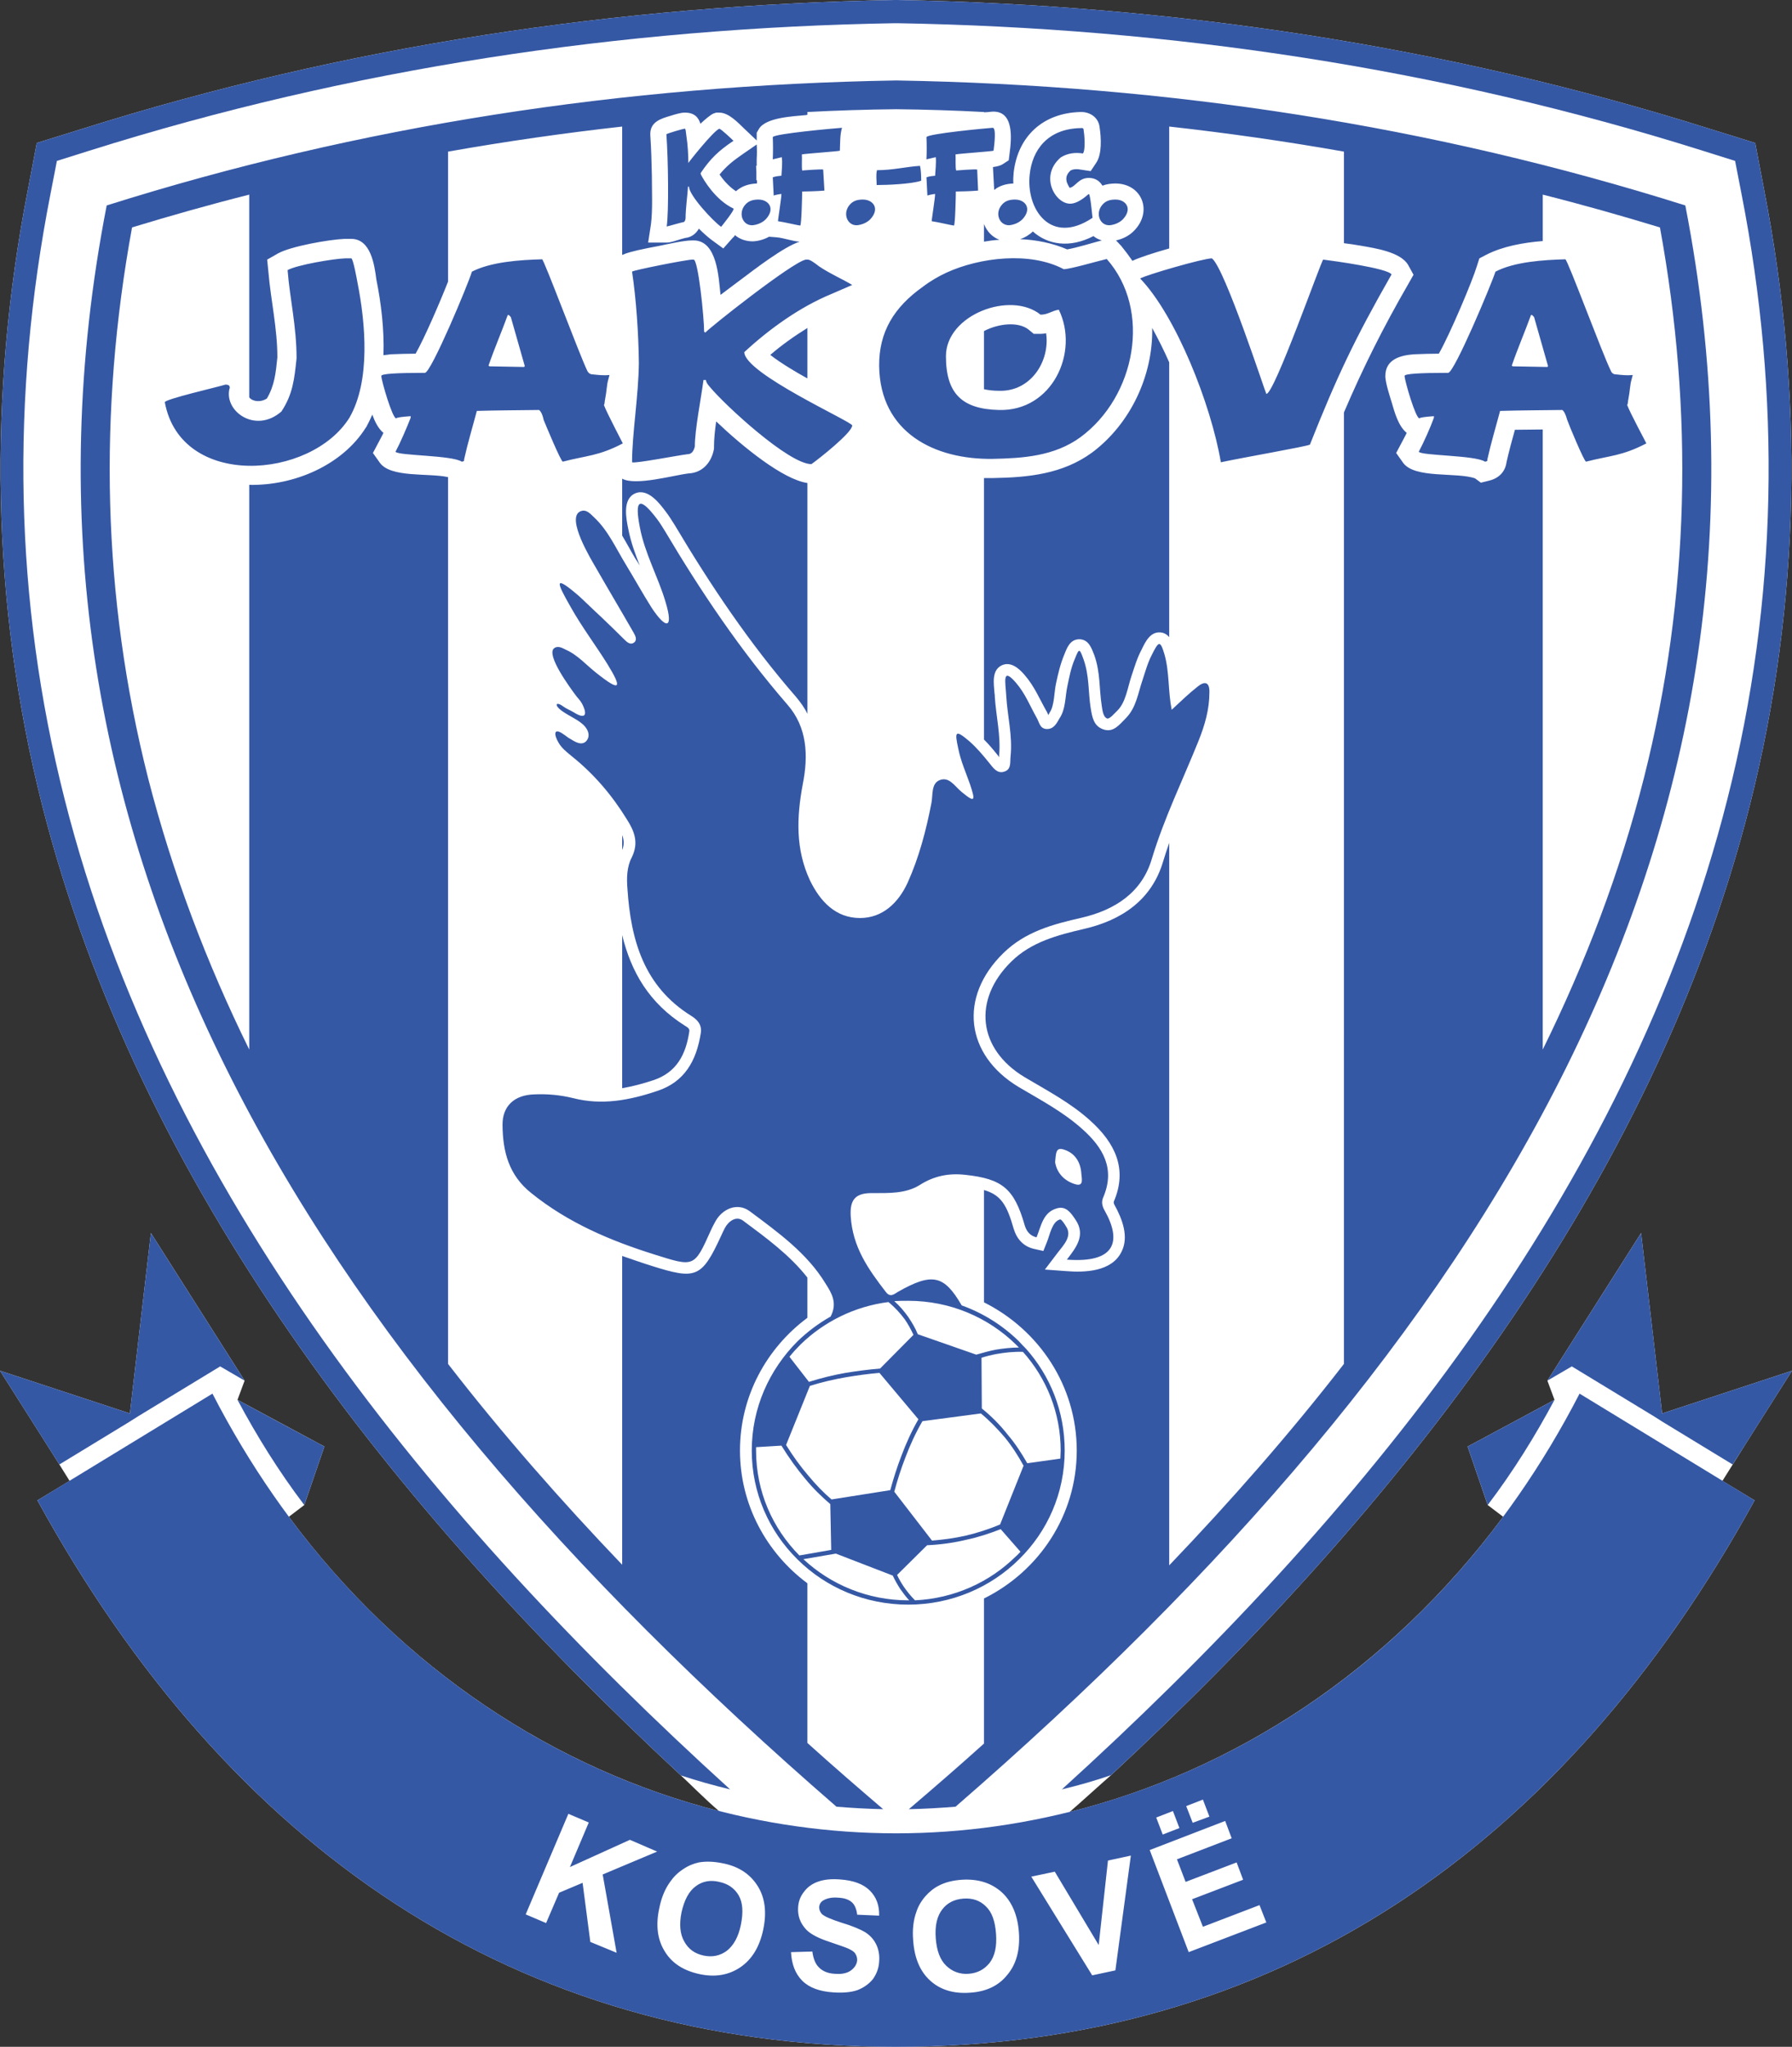
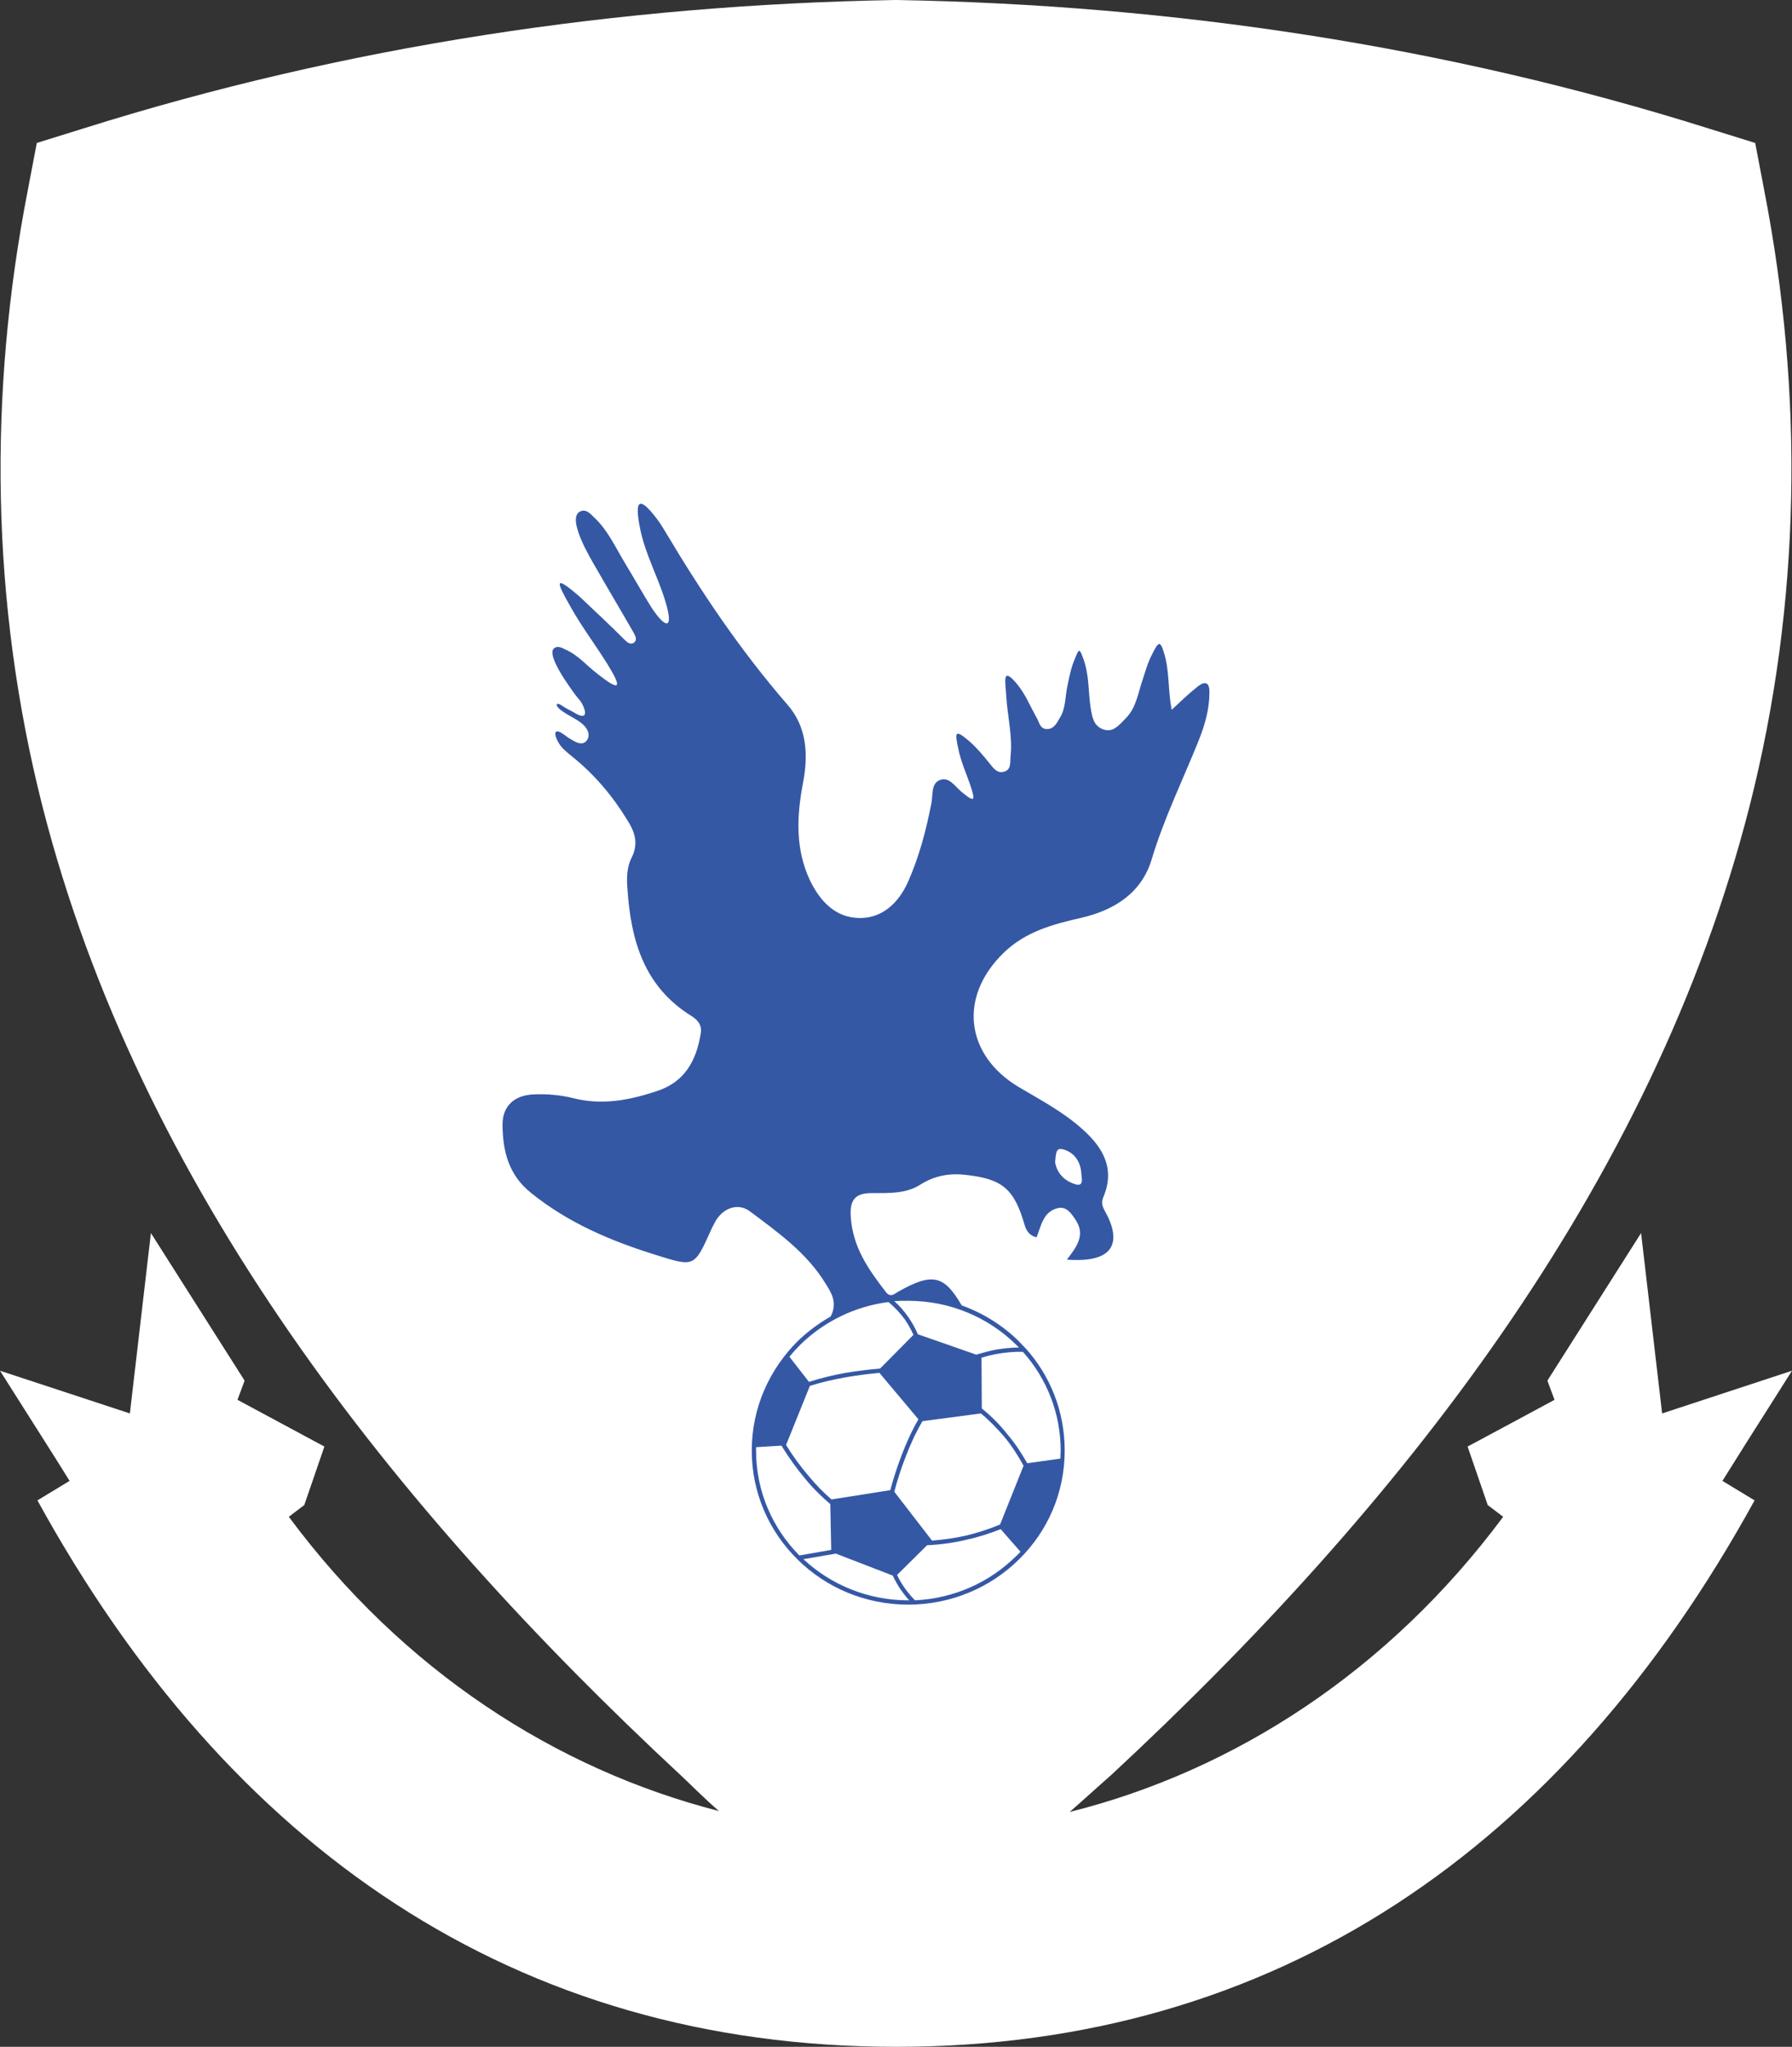
<svg xmlns="http://www.w3.org/2000/svg" version="1.1" id="Layer_1" x="0px" y="0px" width="275px" height="313.913px" viewBox="-27.75 -31.707 275 313.913" enable-background="new -27.75 -31.707 275 313.913" xml:space="preserve">
  <rect x="-27.75" y="-31.707" width="275" height="313.913" fill="#333333" stroke="none" />
  <g>
    <path fill-rule="evenodd" clip-rule="evenodd" fill="#FFFFFF" d="M9.787,180.036l-14.379-22.637l-3.227,27.667l-19.931-6.55   l7.071,11.151l2.041,3.228l1.566,2.517l-4.936,2.988l0,0c29.327,53.339,73.365,83.806,131.781,83.806   c58.37,0,102.408-30.467,131.736-83.806l-4.937-2.988l3.607-5.744l0,0l7.07-11.151l-19.931,6.55l-3.228-27.667l-14.378,22.637   l1.092,2.942c-4.414,2.372-8.876,4.792-13.336,7.166c1.045,2.988,2.041,5.979,3.085,8.969l2.373,1.803   c-17.606,23.68-41.285,38.961-66.531,45.271c1.28-1.091,4.935-4.413,6.358-5.647c44.085-40.905,83.141-90.164,98.041-148.818   c7.831-30.987,8.305-62.924,2.184-94.292l-1.376-7.213l-7.023-2.182c-40.385-12.718-82.335-18.982-124.618-19.741h-0.189h-0.235   C67.254-30.948,25.305-24.683-15.08-11.965l-7.023,2.182l-1.376,7.213c-6.122,31.368-5.647,63.305,2.183,94.292   c14.901,58.654,53.956,107.913,98.042,148.866c0.901,0.808,3.654,3.606,5.836,5.457c-25.056-6.405-48.546-21.592-66.009-45.129   l2.373-1.803c1.044-2.99,2.04-5.98,3.084-8.969l-13.334-7.166l0,0L9.787,180.036z" />
    <path fill-rule="evenodd" clip-rule="evenodd" fill="#3558A5" d="M121.115,88.591c-0.616-1.756-1.424-3.559-1.803-5.458   c-0.569-2.609-0.521-3.036,1.661-1.186c1.185,1.043,2.183,2.23,3.132,3.417c0.569,0.711,1.186,1.614,2.23,1.28   c1.14-0.332,0.9-1.422,0.995-2.325c0.334-3.133-0.474-6.121-0.663-9.301c-0.096-1.993-0.712-4.557,1.471-2.041   c1.472,1.708,2.183,3.606,3.18,5.362c0.427,0.711,0.475,1.661,1.47,1.756c1.14,0.095,1.614-0.855,2.042-1.613   c0.996-1.472,0.854-3.322,1.233-5.031c0.286-1.329,0.522-2.706,1.139-4.128c0.664-1.661,0.712-1.614,1.329,0.095   c0.901,2.515,0.712,5.078,1.091,7.45c0.237,1.471,0.476,2.753,1.898,3.274c1.566,0.569,2.469-0.665,3.464-1.661   c1.661-1.661,1.898-3.891,2.611-5.932c0.427-1.282,0.758-2.563,1.424-3.845c1.043-2.087,1.28-2.277,1.945,0   c0.759,2.706,0.521,5.552,1.091,8.447c1.424-1.329,2.658-2.514,3.987-3.559c1.043-0.853,1.851-0.758,1.803,0.903   c0,2.609-0.713,5.029-1.661,7.402c-2.421,6.026-5.268,11.815-7.165,18.08c-1.519,5.22-5.696,7.877-10.772,9.063   c-4.414,0.998-8.685,2.135-12.054,5.458c-6.834,6.691-5.838,15.565,2.372,20.501c3.37,1.993,6.881,3.844,9.824,6.5   c3.131,2.801,5.028,6.028,3.178,10.393c-0.332,0.712-0.189,1.377,0.191,2.041c2.657,4.698,1.709,8.115-5.79,7.545   c1.424-1.851,2.942-3.749,1.329-6.121c-0.664-0.997-1.425-2.135-2.801-1.756c-2.183,0.568-2.467,2.706-3.179,4.461   c-0.997-0.238-1.519-0.902-1.803-1.803c-1.613-5.648-3.417-7.167-9.113-7.783c-2.514-0.285-4.791,0.142-7.021,1.565   c-2.137,1.329-4.746,1.234-7.166,1.234c-2.61-0.047-3.56,0.901-3.417,3.512c0.284,4.745,2.657,8.114,5.41,11.673   c0.665,0.855,1.235,0.332,1.85-0.047c5.269-2.988,7.073-2.563,9.777,2.088c3.322,1.187,6.313,3.085,8.779,5.506   c0.332,0.379,0.665,0.711,0.997,1.043v0.048l0,0h0.048c3.748,4.175,5.979,9.634,5.979,15.66c0,6.549-2.657,12.433-7.023,16.703   c-4.318,4.271-10.346,6.929-16.988,6.929c-6.597,0-12.624-2.609-16.989-6.929l-0.047-0.048l0,0l0,0l0,0l0,0l0,0l0,0   c-4.318-4.27-6.976-10.153-6.976-16.655c0-6.55,2.705-12.434,7.023-16.751c1.519-1.472,3.227-2.753,5.078-3.798   c1.091-2.088,0.143-3.606-0.759-5.028c-2.847-4.699-7.308-7.879-11.626-11.106c-1.898-1.424-4.319-0.427-5.41,1.756   c-0.238,0.429-0.427,0.808-0.617,1.234c-2.515,5.6-2.515,5.553-8.542,3.654c-6.833-2.135-13.335-4.889-18.981-9.443   c-3.464-2.753-4.366-6.359-4.414-10.393c-0.047-2.99,1.851-4.651,4.84-4.746c2.041-0.095,4.034,0.095,5.979,0.569   c4.413,1.14,8.684,0.333,12.908-1.091c4.223-1.376,6.026-4.651,6.691-8.826c0.237-1.377-0.569-2.135-1.471-2.705   c-7.261-4.509-9.254-11.627-9.776-19.456c-0.142-1.661-0.095-3.417,0.665-4.841c1.091-2.23,0.428-3.986-0.759-5.836   c-2.277-3.702-5.03-6.929-8.399-9.634c-0.807-0.664-1.613-1.282-2.087-2.135c-0.665-1.092-0.854-2.42,0.758-1.282   c0.38,0.237,0.665,0.523,1.045,0.713c0.758,0.474,1.756,1.09,2.467,0.332c0.807-0.95,0.047-2.135-0.711-2.706   c-0.854-0.711-1.852-1.09-2.943-1.851c-1.328-0.901-1.091-1.614,0.095-0.759c0.428,0.332,1.14,0.617,1.614,0.901   c1.708,1.092,2.231,0.523,1.282-1.327c-0.285-0.523-0.712-0.903-1.045-1.377c-0.664-0.902-4.555-6.123-3.226-7.118   c0.569-0.427,1.233-0.047,1.803,0.237c1.898,0.854,3.179,2.419,4.792,3.654c3.654,2.896,3.844,2.23,1.566-1.471   c-1.803-2.894-3.891-5.647-5.6-8.685c-2.136-3.749-2.848-5.268,1.328-1.661c1.187,1.092,2.278,2.184,3.37,3.18   c1.186,1.14,2.373,2.277,3.559,3.464c0.379,0.379,0.902,0.808,1.424,0.427c0.569-0.427,0.19-1.09-0.047-1.519   c-1.899-3.321-3.892-6.643-5.79-9.965c-0.712-1.234-4.603-7.592-2.42-8.637c0.949-0.427,1.566,0.379,2.136,0.901   c2.183,2.042,3.369,4.793,4.887,7.262c1.33,2.183,2.563,4.413,3.939,6.595c2.23,3.37,3.417,3.322,2.135-0.901   c-1.139-3.843-3.18-7.402-3.938-11.438c-0.807-4.128-0.143-4.934,2.657-1.232c0.427,0.569,0.807,1.185,1.187,1.803   c5.552,9.348,11.626,18.364,18.792,26.622c3.085,3.512,3.228,7.876,2.373,12.196c-0.949,5.076-1.139,9.965,1.091,14.758   c1.566,3.228,3.939,5.789,7.688,5.789c3.464,0,5.885-2.325,7.307-5.41c1.756-3.891,2.849-8.066,3.656-12.243   c0.236-1.234-0.048-2.894,1.185-3.464c1.52-0.664,2.374,0.902,3.417,1.756C121.969,91.533,121.922,91.059,121.115,88.591   L121.115,88.591z M109.488,167.84c0.855,0.759,1.519,1.566,2.137,2.42c0.569,0.854,1.091,1.708,1.47,2.658l8.969,3.132   c0.998-0.284,1.995-0.57,2.99-0.76c1.14-0.189,2.372-0.332,3.56-0.332c-0.143-0.143-0.285-0.284-0.475-0.475   c-4.225-4.129-10.061-6.691-16.514-6.691C110.912,167.792,110.201,167.792,109.488,167.84L109.488,167.84z M129.231,175.622   c-1.377-0.048-2.754,0.095-4.083,0.333c-0.758,0.143-1.519,0.332-2.277,0.569l0.048,7.781c1.472,1.188,2.801,2.517,3.985,4.035   c1.14,1.327,2.088,2.799,2.99,4.365l5.078-0.711c0-0.381,0.048-0.808,0.048-1.234C135.021,184.972,132.838,179.656,129.231,175.622   L129.231,175.622z M128.85,206.278l-3.035-3.464c-1.709,0.664-3.417,1.232-5.221,1.613c-1.945,0.475-3.987,0.759-6.075,0.854   l-4.602,4.557c0.284,0.616,0.616,1.186,0.995,1.756c0.521,0.759,1.093,1.471,1.756,2.135c6.028-0.284,11.485-2.801,15.471-6.738   C128.376,206.8,128.613,206.516,128.85,206.278L128.85,206.278z M111.768,213.729c-0.476-0.521-0.95-1.14-1.377-1.756   c-0.428-0.663-0.808-1.329-1.139-2.04l-8.731-3.369l-4.983,0.853c4.176,3.894,9.871,6.313,16.088,6.313H111.768L111.768,213.729z    M94.92,206.848l4.888-0.854l-0.143-7.023c-1.329-1.14-2.657-2.421-3.892-3.939c-1.233-1.471-2.468-3.179-3.606-5.029l-3.891,0.237   c0,0.189,0,0.332,0,0.521C88.277,197.025,90.792,202.672,94.92,206.848L94.92,206.848z M93.402,176.382l2.989,3.844   c1.803-0.569,3.701-1.045,5.599-1.377c1.756-0.284,3.512-0.521,5.315-0.663l5.126-5.173c-0.38-0.808-0.807-1.614-1.33-2.372   c-0.711-0.95-1.519-1.851-2.514-2.658c-5.22,0.665-9.918,3.037-13.478,6.501C94.494,175.101,93.924,175.717,93.402,176.382   L93.402,176.382z M96.534,180.842l-3.654,9.063c1.091,1.756,2.23,3.322,3.417,4.699c1.139,1.376,2.325,2.61,3.559,3.653   l9.016-1.424c0.476-1.756,1.045-3.559,1.708-5.268c0.712-1.898,1.566-3.796,2.609-5.6l-5.979-7.118   c-1.708,0.143-3.417,0.38-5.125,0.666C100.188,179.846,98.337,180.272,96.534,180.842L96.534,180.842z M125.72,202.102l3.606-9.017   c-0.855-1.565-1.804-3.035-2.896-4.364c-1.14-1.33-2.325-2.563-3.654-3.654l-8.969,1.186c-1.045,1.803-1.898,3.653-2.61,5.554   c-0.664,1.708-1.235,3.464-1.709,5.267l5.791,7.498h-0.048c1.804-0.143,3.512-0.379,5.221-0.761   C122.255,203.383,124.011,202.814,125.72,202.102L125.72,202.102z M134.165,146.532L134.165,146.532   c0.284,1.709,1.472,2.943,3.228,3.417c1.187,0.285,0.854-0.949,0.808-1.566c-0.095-1.897-1.045-3.369-2.896-3.843   C134.165,144.255,134.308,145.535,134.165,146.532L134.165,146.532z" />
-     <path fill-rule="evenodd" clip-rule="evenodd" fill="#3558A5" d="M76.746,240.588C32.66,199.635-6.396,150.376-21.296,91.722   c-7.83-30.987-8.304-62.924-2.183-94.292l1.376-7.213l7.023-2.182c40.384-12.718,82.334-18.982,124.617-19.741h0.235h0.189   c42.283,0.759,84.233,7.023,124.618,19.741l7.023,2.182l1.376,7.213c6.121,31.368,5.647,63.305-2.184,94.292   c-14.9,58.654-53.956,107.913-98.041,148.818c-2.468,0.855-4.983,1.566-7.545,2.183c45.651-41.427,86.89-91.729,102.121-151.854   c7.784-30.655,8.258-61.786,2.185-92.773l-0.997-5.125l-4.983-1.566c-40.099-12.623-81.622-18.84-123.618-19.551h-0.144h-0.19   C67.586-27.436,26.064-21.219-14.036-8.596l-4.982,1.566l-0.997,5.125c-6.074,30.987-5.6,62.118,2.183,92.773   c15.233,60.125,56.471,110.427,102.123,151.854C81.728,242.106,79.213,241.396,76.746,240.588L76.746,240.588z" />
-     <path fill-rule="evenodd" clip-rule="evenodd" fill="#3558A5" d="M100.615,245.381C18.565,174.247-30.076,95.757-11.378-0.198   c38.818-12.242,79.25-18.459,121.151-19.17c41.856,0.711,82.288,6.929,121.106,19.17c18.696,95.955-29.944,174.445-111.993,245.579   c-2.374,0.19-4.746,0.332-7.166,0.38c3.844-3.274,7.734-6.645,11.531-10.062v-22.255c8.447-4.177,14.236-12.765,14.236-22.684   s-5.789-18.507-14.236-22.731v-17.227c2.61,0.761,3.512,2.279,4.556,5.933c0.475,1.566,1.472,2.704,3.084,3.085l1.471,0.332   l0.571-1.424c0.427-1.045,0.759-3.085,1.992-3.417c0.048,0,0.048,0,0.048,0c0.237,0.048,0.711,0.807,0.854,1.045   c1.045,1.518-0.38,2.894-1.282,4.081l-1.945,2.562l3.228,0.237c2.896,0.238,6.976,0.095,8.494-2.894   c1.234-2.325,0.143-5.126-1.044-7.261c-0.095-0.189-0.143-0.332-0.095-0.523c2.137-4.981,0.189-8.969-3.606-12.386   c-3.036-2.751-6.596-4.602-10.107-6.689c-7.165-4.319-7.973-11.864-2.042-17.701c3.085-3.038,7.118-4.081,11.201-5.031   c5.741-1.329,10.345-4.413,12.101-10.298c0.285-0.948,0.616-1.945,0.948-2.894v110.806c9.443-9.871,18.461-20.12,26.812-30.894   V31.55c2.896-6.785,5.98-12.955,9.872-19.694l0.806-1.424l-0.806-1.47c-1.14-2.042-5.173-2.611-7.309-2.99   c-0.854-0.142-1.708-0.285-2.563-0.379V-8.454c-8.874-1.566-17.843-2.848-26.812-3.844V6.399c-2.372,0.666-4.696,1.424-5.646,1.898   c-0.521-0.758-1.092-1.519-1.709-2.277l-0.806-0.855c1.091-0.237,2.088-0.759,2.799-1.517c2.848-2.943,1.188-7.166-2.846-7.213   c-0.713,0-1.425,0.095-2.042,0.332c-0.427-0.713-1.091-1.187-2.088-1.187c-1.613,0-2.04,1.376-2.941,1.519   c-0.097-0.142-0.428-0.711-0.476-1.045c-0.143-0.664,0.143-1.185,0.618-1.613c0.427-0.237,1.043-0.237,1.517-0.142l1.566,0.238   l0.855-1.282c0.9-1.329,0.758-3.843,0.521-5.41c-0.143-1.519-1.472-2.421-2.943-2.374c-5.694,0.142-9.585,3.654-10.249,9.255   c-0.047,0.569-0.095,1.138-0.047,1.708c-1.14,0.047-2.137,0.332-2.943,0.996l-0.189-3.512c0.664-0.095,1.188-0.237,1.472-0.427   l0.948-0.616l0.143-1.14c0.286-2.183,0.713-6.597-2.799-6.312c-0.38,0.047-0.761,0.095-1.14,0.095v-0.047   c-4.46-0.237-8.969-0.379-13.478-0.427c-4.555,0.047-9.063,0.189-13.619,0.427v0.428l-0.238,0.047   c-1.851,0.189-6.169,0.332-7.213,2.135l-0.332,0.569v0.666c0,0.189,0,0.332,0,0.521l-1.851-1.756   c-0.997-0.95-2.42-2.516-3.892-2.516h-0.474l-0.428,0.144c-0.427,0.19-1.186,0.806-1.993,1.565   c-0.285-0.948-0.902-1.708-2.373-1.708h-0.047c-0.616,0-1.518,0.286-2.135,0.476c-1.424,0.427-3.274,0.901-3.132,3.036   C72.19-8.88,72.237-6.84,72.285-4.8c0,2.277,0.142,5.315-0.142,7.498l-0.428,2.8h2.847c0.759,0,1.994-0.523,2.847-0.713   c0.95-0.095,1.661-0.664,2.088-1.424c0.712,0.713,1.423,1.329,1.993,1.756l1.756,1.282l1.471-1.661   c0.142-0.095,0.237-0.237,0.332-0.379c0.712,0.617,1.661,0.95,2.752,0.95c0.854-0.047,1.708-0.286,2.468-0.713l1.186,0.095   c1.092,0.095,2.468,0.618,3.512,0.666c-2.42,0.758-7.023,4.317-8.732,5.599c-0.616,0.474-1.993,1.472-3.416,2.562l0,0   c-0.285-2.562-0.475-8.353-4.129-8.353h-0.189c-1.377,0-3.749,0.571-5.173,0.855c-1.091,0.189-2.184,0.427-3.275,0.664   c-0.759,0.19-1.613,0.381-2.325,0.713v-19.693c-8.921,0.996-17.844,2.277-26.718,3.844v19.93c-1.328,3.37-3.654,8.732-4.982,11.057   c-1.282,0-2.563,0.047-3.796,0.095c-0.38,0.048-0.759,0.095-1.139,0.143c0.142-4.033-0.379-8.114-1.091-11.625   c-0.285-2.23-0.854-6.217-3.844-6.217h-0.949h-0.095c-2.373,0.095-8.257,1.139-10.203,2.231L13.25,8.107l0.19,1.898   c0.38,4.414,1.376,8.637,1.376,13.099c-0.237,2.325-0.428,4.317-1.614,6.311c-1.044,0.665-2.278,0.427-2.705-0.19V-1.857   C4.472-0.34-1.556,1.368-7.487,3.172c-5.172,28.235-4.603,56.566,2.467,84.47c3.702,14.426,8.97,28.331,15.518,41.617V42.655   c6.928,0.142,14.284-3.038,17.89-8.779l0.047-0.047c0.333-0.618,0.665-1.282,0.949-1.945c0.38,1.043,0.901,2.135,1.708,2.799   c-0.237,0.521-0.521,0.997-0.76,1.471l-0.854,1.614l1.044,1.471c1.661,2.372,7.498,1.566,10.487,2.23v136.004   c8.305,10.726,17.322,20.975,26.718,30.799v-47.36c1.518,0.521,2.99,1.045,4.508,1.519c6.786,2.136,7.687,1.898,10.677-4.604   c0.189-0.427,0.379-0.806,0.569-1.186c0.522-0.997,1.708-1.945,2.801-1.139c3.511,2.61,7.166,5.267,9.87,8.731v6.168   c-6.264,4.651-10.345,12.007-10.345,20.359c0,8.305,4.082,15.708,10.345,20.357v24.486c3.844,3.465,7.735,6.834,11.626,10.156   C105.36,245.713,102.987,245.571,100.615,245.381L100.615,245.381z M141.331,5.165c-0.475-0.142-0.948-0.379-1.28-0.664   c-3.654,1.898-7.023,1.329-9.303-0.711c-0.521,0.521-1.232,0.948-1.945,1.186c2.516,0.095,5.03,0.618,7.213,1.566   C137.629,6.257,139.859,5.545,141.331,5.165L141.331,5.165z M125.623,5.07c-1.138-0.427-1.945-1.328-2.372-2.42v2.706   C124.059,5.213,124.816,5.117,125.623,5.07L125.623,5.07z M88.372-9.546l-2.136,1.471c-1.518,1.045-2.562,1.898-3.559,3.132   c0.665,0.996,1.566,1.946,2.515,2.562c0.902-0.806,1.994-1.138,3.227-1.185v-0.523l-0.095,0.047v-1.327l-0.047-0.903h0.095v-1.044   C88.419-8.075,88.419-8.786,88.372-9.546L88.372-9.546z M151.676,23.862c-0.806-1.851-1.708-3.606-2.609-5.268   c0.143,7.261-3.321,14.71-9.255,19.125c-4.507,3.274-9.728,3.796-15.137,3.891c-0.475,0-0.95,0-1.424,0v40.1   c0.808,0.806,1.519,1.661,2.229,2.562c0,0.047,0.048,0.095,0.095,0.142c0-0.095,0-0.19,0-0.285   c0.286-2.943-0.474-6.026-0.663-8.969c0-0.189,0-0.379-0.048-0.569c-0.095-1.424-0.474-3.417,1.045-4.225   c1.422-0.711,2.704,0.428,3.559,1.424c1.564,1.803,2.277,3.654,3.417,5.647c0.095,0.142,0.143,0.332,0.237,0.523   c0.095-0.191,0.189-0.333,0.237-0.428c0.711-1.043,0.663-3.178,0.948-4.413c0.333-1.566,0.665-2.99,1.281-4.461   c0.427-1.09,0.902-2.325,2.325-2.325c1.424,0.047,1.851,1.376,2.278,2.467c0.948,2.706,0.712,5.078,1.139,7.783   c0.095,0.569,0.189,1.661,0.808,1.898c0.426,0.142,1.279-0.95,1.613-1.234c1.28-1.282,1.566-3.606,2.135-5.268   c0.475-1.424,0.854-2.751,1.566-4.081c0.569-1.187,1.329-2.753,2.894-2.611c0.57,0.047,0.997,0.333,1.329,0.712V23.862   L151.676,23.862z M123.251,27.99c0.663,0.143,1.424,0.239,2.324,0.239c4.841,0.143,7.831-4.509,7.213-8.827   c-0.236,0.048-0.521,0.095-0.853,0.095h-1.045l-0.807-0.666c-1.565-1.233-4.556-0.948-6.833,0.237V27.99L123.251,27.99z    M96.154,18.595c-1.994,1.234-3.939,2.611-5.695,4.128c1.614,1.282,4.318,2.848,5.268,3.369l0.427,0.237V18.595L96.154,18.595z    M96.154,42.369c-3.702-0.521-9.87-5.505-13.999-9.443c-0.19,1.329-0.333,2.658-0.333,3.843v0.285l-0.047,0.286   c-0.427,1.993-1.803,3.464-3.843,3.559c-2.373,0.284-8.162,1.945-10.203,0.806v8.731c0.711,1.187,1.329,2.372,2.041,3.559   c0.237,0.332,0.427,0.664,0.665,1.045c-0.712-1.803-1.376-3.606-1.756-5.552c-0.333-1.613-0.949-4.604,0.997-5.506   c1.993-0.901,3.796,1.519,4.792,2.848c0.475,0.616,0.901,1.329,1.329,1.993c5.504,9.253,11.532,18.222,18.602,26.337   c0.711,0.854,1.329,1.708,1.756,2.609V42.369L96.154,42.369z M67.729,135.191c1.613-0.286,3.227-0.713,4.793-1.234   c3.559-1.187,4.983-3.938,5.504-7.45c0.095-0.474-0.285-0.663-0.665-0.902c-5.504-3.464-8.257-8.256-9.633-13.903V135.191   L67.729,135.191z M67.729,98.651c0.332-0.806,0.285-1.519,0-2.277V98.651L67.729,98.651z M209.002-1.857v7.119   c-2.989,0.237-6.122,0.806-8.637,2.087l-1.092,0.569l-0.379,1.187c-0.666,2.23-4.13,10.44-5.839,13.429   c-1.279,0-2.562,0.047-3.796,0.095c-1.993,0.143-4.412,0.713-4.412,3.322v0.095v0.095c0.095,1.14,0.663,2.848,0.995,3.94   c0.429,1.47,0.997,3.56,2.279,4.603c-0.237,0.521-0.523,0.997-0.761,1.471l-0.853,1.614l1.043,1.471   c1.756,2.515,8.258,1.424,11.058,2.419l0.901,0.664l1.329-0.332c1.471-0.379,2.419-1.376,2.609-2.846   c0.381-1.661,0.808-3.275,1.281-4.936c1.424,0,2.848-0.047,4.271-0.047v95.098c6.548-13.287,11.863-27.191,15.517-41.617   c7.071-27.904,7.642-56.234,2.469-84.47C221.055,1.368,215.028-0.34,209.002-1.857L209.002-1.857z" />
-     <path fill-rule="evenodd" clip-rule="evenodd" fill="#3558A5" d="M226.038,185.493l-12.576-7.64l-3.748,2.183l14.378-22.637   l3.228,27.667l19.931-6.55l-9.111,14.379l-10.677-6.5L226.038,185.493L226.038,185.493z M52.923,261.895l6.549-15.423l3.132,1.329   l-2.895,6.834l9.206-4.176l4.176,1.804l-8.353,3.512l2.136,12.005l-4.034-1.661l-1.186-9.064l-3.606,1.52l-1.994,4.651   L52.923,261.895L52.923,261.895z M73.423,260.946c-0.57,2.609-0.285,4.84,0.854,6.643c1.091,1.804,2.894,2.943,5.315,3.465   c2.42,0.522,4.508,0.142,6.264-1.043c1.756-1.188,2.942-3.085,3.512-5.743c0.57-2.704,0.285-4.935-0.854-6.737   c-1.139-1.804-2.895-2.99-5.315-3.465c-1.377-0.284-2.563-0.333-3.702-0.142c-0.854,0.189-1.661,0.521-2.42,1.043   c-0.807,0.521-1.471,1.187-1.993,1.945C74.325,257.957,73.755,259.286,73.423,260.946L73.423,260.946z M76.84,261.563   c0.427-1.898,1.139-3.228,2.183-3.986c0.996-0.76,2.23-0.997,3.606-0.665c1.329,0.284,2.326,0.949,2.99,2.088   c0.616,1.092,0.712,2.563,0.332,4.461c-0.379,1.898-1.139,3.228-2.183,4.033c-1.044,0.761-2.23,0.997-3.559,0.713   c-1.329-0.284-2.325-0.997-2.942-2.137C76.603,264.933,76.46,263.414,76.84,261.563L76.84,261.563z M93.639,267.684l3.274-0.095   c0.143,1.093,0.475,1.946,1.044,2.469c0.569,0.569,1.376,0.901,2.42,0.948c1.044,0.095,1.899-0.095,2.468-0.521   c0.57-0.427,0.901-0.949,0.949-1.566c0-0.379-0.095-0.711-0.285-0.995c-0.189-0.334-0.617-0.57-1.139-0.808   c-0.428-0.189-1.282-0.475-2.658-0.948c-1.756-0.57-2.99-1.188-3.701-1.899c-0.95-0.996-1.376-2.136-1.282-3.465   c0.047-0.854,0.332-1.659,0.902-2.372c0.522-0.711,1.233-1.234,2.183-1.566c0.949-0.332,2.041-0.427,3.321-0.332   c2.088,0.143,3.606,0.712,4.603,1.709c0.997,0.997,1.471,2.277,1.424,3.844l-3.369-0.143c-0.095-0.854-0.379-1.519-0.807-1.898   c-0.474-0.427-1.139-0.663-2.087-0.711c-0.997-0.095-1.756,0.095-2.326,0.427c-0.379,0.237-0.569,0.569-0.617,0.996   c0,0.428,0.143,0.76,0.427,1.092c0.428,0.379,1.424,0.808,3.038,1.329c1.613,0.474,2.8,0.995,3.559,1.424   c0.759,0.475,1.329,1.091,1.708,1.851c0.379,0.759,0.569,1.661,0.474,2.704c-0.047,0.95-0.379,1.851-0.949,2.658   c-0.617,0.759-1.424,1.328-2.42,1.709c-0.997,0.331-2.23,0.427-3.654,0.331c-2.135-0.142-3.701-0.712-4.792-1.803   C94.304,271.006,93.734,269.535,93.639,267.684L93.639,267.684z M112.384,265.881c-0.143-1.661,0.048-3.131,0.474-4.317   c0.285-0.903,0.761-1.709,1.377-2.42c0.616-0.713,1.329-1.282,2.088-1.661c0.997-0.523,2.183-0.808,3.559-0.902   c2.469-0.143,4.462,0.474,6.075,1.898c1.566,1.424,2.468,3.512,2.657,6.217c0.189,2.704-0.427,4.887-1.804,6.5   c-1.329,1.661-3.274,2.563-5.694,2.706c-2.514,0.189-4.556-0.427-6.122-1.851C113.429,270.627,112.573,268.587,112.384,265.881   L112.384,265.881z M115.848,265.549c0.143,1.898,0.664,3.322,1.614,4.225c0.948,0.9,2.088,1.327,3.417,1.232   c1.376-0.095,2.419-0.663,3.227-1.661c0.807-1.043,1.138-2.514,0.996-4.46c-0.143-1.945-0.616-3.321-1.566-4.225   c-0.9-0.9-2.04-1.279-3.417-1.185c-1.422,0.095-2.515,0.663-3.272,1.661C116.038,262.18,115.706,263.65,115.848,265.549   L115.848,265.549z M139.859,271.243l-9.349-15.138l3.606-0.76l6.739,11.248l1.424-12.956l3.512-0.759l-2.374,17.605   L139.859,271.243L139.859,271.243z M154.666,267.684l-5.98-15.658l11.58-4.462l0.997,2.658l-8.399,3.226l1.329,3.465l7.829-2.988   l0.997,2.656l-7.831,2.99l1.661,4.223l8.685-3.322l1.045,2.658L154.666,267.684L154.666,267.684z M150.681,249.651l2.562-0.995   l-0.997-2.611l-2.562,0.997L150.681,249.651L150.681,249.651z M155.282,247.849l2.563-0.948l-0.997-2.611l-2.562,0.997   L155.282,247.849L155.282,247.849z M-6.538,185.493l12.575-7.64l3.749,2.183l-14.379-22.637l-3.227,27.667l-19.931-6.55   l9.111,14.379l10.677-6.5L-6.538,185.493L-6.538,185.493z M-22.008,198.4c29.327,53.339,73.365,83.806,131.781,83.806   c58.37,0,102.408-30.467,131.736-83.806l-26.859-16.372c-22.778,44.229-63.922,67.434-104.876,67.434   c-41,0-82.144-23.205-104.921-67.434L-22.008,198.4L-22.008,198.4z M8.695,182.979c4.413,2.372,8.874,4.792,13.334,7.166   c-1.044,2.988-2.04,5.979-3.084,8.969C15.054,193.987,11.685,188.578,8.695,182.979L8.695,182.979z M210.806,182.979   c-4.414,2.372-8.876,4.792-13.336,7.166c1.045,2.988,2.041,5.979,3.085,8.969C204.446,193.987,207.815,188.578,210.806,182.979   L210.806,182.979z" />
-     <path fill-rule="evenodd" clip-rule="evenodd" fill="#3558A5" d="M25.209,7.917h0.949c0.285,0,0.902,3.417,0.949,3.702   c1.233,6.217,2.04,15.044-1.234,20.738c-5.931,9.49-25.863,10.961-28.331-2.373c0-0.476,8.115-2.326,9.302-2.706   c0.474,0,0.665,0.142,0.665,0.474c-1.045,3.512,3.891,7.166,7.925,3.654c1.756-2.657,1.993-4.983,2.325-8.161   c0-4.936-1.044-9.206-1.375-13.525C17.806,8.915,23.501,7.965,25.209,7.917L25.209,7.917z M55.438,8.06   c0.284,0,5.694,14.521,6.928,17.084c0.19,0.379,0.474,0.569,0.854,0.569c0.902,0.095,1.708,0.19,2.563,0.095l-0.189,0.712   c-0.237,0.759-0.237,1.756-0.474,2.941c-0.095,0.379-0.047,0.713-0.19,0.95c0.427,1.186,2.896,5.836,2.896,5.884   c-3.702,1.946-5.553,1.851-9.207,2.801c-0.284,0-2.657-5.696-2.942-6.407c-0.189-0.901-0.475-1.376-0.712-1.519   c-3.179,0.047-6.359,0.047-9.539,0.142c-0.664,2.516-1.376,4.841-1.945,7.403c0,0.333-0.048,0.333-0.379,0.381   c-1.472-0.998-9.729-0.902-10.156-1.519c0.712-1.329,1.756-3.749,2.326-5.22V32.12c-1.33,0.095-2.088,0.189-2.231,0.332   c-0.569,0-2.23-5.647-2.277-6.502c0-0.332,2.23-0.474,6.69-0.474c0.949,0,6.692-13.715,7.214-15.518   C47.608,8.439,52.069,8.155,55.438,8.06L55.438,8.06z M50.171,16.602c-0.949,2.609-2.042,5.125-2.943,7.734   c0,0.095,0.096,0.143,0.285,0.143l5.173,0.095l0.095-0.143l-2.136-7.497c-0.143-0.19-0.285-0.332-0.379-0.332H50.171L50.171,16.602   z M78.501,8.107h0.189c0.712,0,1.614,8.921,1.614,11.057l0.189,0.142c0.285-0.474,13.382-10.867,15.422-11.199h0.286   c0.332,0,0.901,0.379,1.755,1.044c1.851,1.233,3.417,1.851,5.077,2.846l-3.179,1.377c-4.841,1.993-9.539,5.362-13.382,8.921   c0,3.274,16.561,10.677,16.561,11.248c0,1.091-5.172,5.171-6.264,5.932c-3.464,0-13.24-9.017-15.565-11.817   c-0.427-0.474-0.617-0.806-0.617-1.09h-0.379c-0.38,2.894-1.329,7.592-1.329,10.201c-0.189,0.808-0.569,1.187-1.139,1.187   c-1.282,0.142-8.114,1.471-8.495,1.234c0-4.367,0.997-10.203,1.044-15.234c-0.047-4.602-0.427-9.917-1.044-13.999   C69.247,9.769,77.6,8.107,78.501,8.107L78.501,8.107z M135.494,9.579c0.95,0,5.362-1.282,6.597-1.566   c6.929,7.831,4.46,21.07-4.035,27.334c-4.033,2.941-8.921,3.226-13.429,3.321c-8.969,0.142-17.321-4.033-17.463-14.237   c-0.047-5.22,2.279-9.016,6.692-12.147c1.185-0.902,2.419-1.613,3.653-2.184C122.587,7.775,130.321,6.826,135.494,9.579   L135.494,9.579z M117.414,22.914c0,5.742,2.467,8.114,8.114,8.256c8.21,0.237,12.386-8.874,9.207-15.376   c-1.044,0.144-1.661,0.76-2.8,0.76C127.331,12.854,117.414,16.555,117.414,22.914L117.414,22.914z M158.226,7.917   c-1.329,0-10.014,2.515-11.01,3.085c5.505,5.742,10.867,19.267,12.386,28.188c3.56-0.76,13.145-2.421,13.666-2.706   c4.13-10.393,6.834-16.135,12.528-26.101c-0.569-0.948-8.969-2.088-10.488-2.277c-0.332,0.237-7.545,20.738-8.729,20.596   C166.483,28.656,160.171,9.294,158.226,7.917L158.226,7.917z M207.197,16.602c-0.948,2.609-2.04,5.125-2.94,7.734   c0,0.095,0.095,0.143,0.284,0.143l5.173,0.095l0.095-0.143l-2.136-7.497c-0.142-0.19-0.284-0.332-0.379-0.332H207.197   L207.197,16.602z M212.465,8.06c0.334,0,5.696,14.521,6.977,17.084c0.142,0.379,0.428,0.569,0.808,0.569   c0.9,0.095,1.708,0.19,2.562,0.095l-0.189,0.712c-0.237,0.759-0.237,1.756-0.475,2.941c-0.095,0.379-0.047,0.713-0.189,0.95   c0.427,1.186,2.941,5.836,2.941,5.884c-3.749,1.946-5.553,1.851-9.254,2.801c-0.284,0-2.656-5.696-2.894-6.407   c-0.238-0.901-0.523-1.376-0.76-1.519c-3.18,0.047-6.358,0.047-9.538,0.142c-0.665,2.516-1.377,4.841-1.945,7.403   c0,0.333-0.048,0.333-0.379,0.381c-1.472-0.998-9.729-0.902-10.156-1.519c0.711-1.329,1.804-3.749,2.325-5.22V32.12   c-1.329,0.095-2.088,0.189-2.23,0.332c-0.569,0-2.229-5.647-2.277-6.502c0-0.332,2.23-0.474,6.689-0.474   c0.95,0,6.692-13.715,7.261-15.518C204.636,8.439,209.098,8.155,212.465,8.06L212.465,8.06z" />
-     <path fill-rule="evenodd" clip-rule="evenodd" fill="#3558A5" d="M138.105-12.061c0.284-0.047,0.426,0.048,0.426,0.19   c0.143,0.854,0.332,3.132-0.095,3.701c-1.187-0.189-2.373-0.047-3.416,0.616c-3.417,2.943-0.666,7.404,1.708,7.071   c1.327-0.189,2.515-1.471,2.609-1.471c0.237,0,0.521,3.274,0.57,3.656c-6.454,4.317-10.25-1.377-9.634-6.692   C130.653-8.549,132.885-11.965,138.105-12.061L138.105-12.061z M144.558,1.939c-0.616,0.616-1.471,0.854-2.04,0.901   c-1.472,0.047-2.183-1.756-1.187-3.038c0.617-0.806,1.424-0.901,2.137-0.901C144.984-1.099,146.124,0.278,144.558,1.939   L144.558,1.939z M129.135,1.939c1.566-1.661,0.428-3.038-1.091-3.038c-0.713,0-1.519,0.095-2.135,0.901   c-0.997,1.282-0.286,3.038,1.186,3.038C127.665,2.792,128.519,2.555,129.135,1.939L129.135,1.939z M89.748,1.939   c-0.616,0.616-1.471,0.854-2.041,0.901c-1.471,0.047-2.183-1.756-1.186-3.038c0.616-0.806,1.471-0.901,2.135-0.901   C90.175-1.099,91.313,0.278,89.748,1.939L89.748,1.939z M105.788,1.939c-0.617,0.616-1.472,0.854-2.042,0.901   c-1.47,0.047-2.182-1.756-1.186-3.038c0.617-0.806,1.423-0.901,2.135-0.901C106.215-1.099,107.354,0.278,105.788,1.939   L105.788,1.939z M124.58-12.108c0.568-0.047,0.284,2.467,0.142,3.512c-0.047,0.095-5.03,0.427-5.836,0.569   c0.047,0.617-0.048,1.993,0.095,2.467c0,0,2.894-0.237,3.228-0.142l0.142,3.227c-1.092,0.095-2.896,0.142-3.417,0.142   c0,0.666-0.095,4.983-0.284,5.22c-0.238,0-2.61-0.569-3.417-0.664c-0.047-0.048,0.521-3.559,0.521-4.177   c-0.236,0-0.949,0.144-1.187,0.239l-0.143-2.801c0.569-0.189,0.95-0.189,1.329-0.237c0.048-0.808,0.189-2.088,0.095-2.848   c-0.474,0.095-0.949,0.237-1.424,0.332c0.048-1.138,0.048-2.277,0-3.415C114.756-11.207,123.298-12.013,124.58-12.108   L124.58-12.108z M77.314-11.965h0.047c0.096,0,0.143,0.379,0.238,1.234c0.189,1.186,0.285,2.799,0.285,4.033   c-0.143,0.095,3.796-4.888,4.745-5.267c0.238,0,1.899,1.566,2.183,1.851c-2.278,1.519-3.559,2.751-5.03,4.936v0.189   c0.427,0.854,2.231,3.938,5.03,5.268c0.285,0.095-1.803,2.704-1.898,2.799c-1.234-0.853-4.936-4.839-4.936-6.168h-0.142   c-0.095,1.376-0.379,3.464-0.379,4.888c-0.048,0.379-0.19,0.569-0.38,0.569c-0.474,0.095-2.42,0.664-2.515,0.664   C74.895,0.752,74.8-7.22,74.515-11.112C74.515-11.207,77.077-11.965,77.314-11.965L77.314-11.965z M101.469-12.108   c-1.329,0.095-10.298,0.901-10.63,1.424c0.048,1.138,0.048,2.277,0,3.415c0.474-0.095,0.949-0.237,1.376-0.332   c0.142,0.76,0,2.041-0.047,2.848c-0.379,0.047-0.759,0.047-1.329,0.237l0.143,2.801c0.237-0.095,0.949-0.239,1.186-0.239   c0,0.618-0.569,4.129-0.521,4.177c0.806,0.095,3.179,0.664,3.416,0.664c0.19-0.237,0.285-4.555,0.285-5.22   c0.521,0,2.325-0.047,3.417-0.142l-0.19-3.227C98.29-5.797,95.395-5.56,95.348-5.56c-0.095-0.474,0-1.851-0.047-2.467   c0.807-0.142,5.742-0.474,5.836-0.569C101.184-9.641,101.137-11.112,101.469-12.108L101.469-12.108z M113.429-6.271   c0.095,0.332,0.189,1.092,0.189,2.277c-1.472,0.523-5.316,0.666-6.834,0.666c0-0.666-0.142-1.519,0.047-2.279   C109.251-5.607,111.244-6.129,113.429-6.271L113.429-6.271z" />
  </g>
</svg>